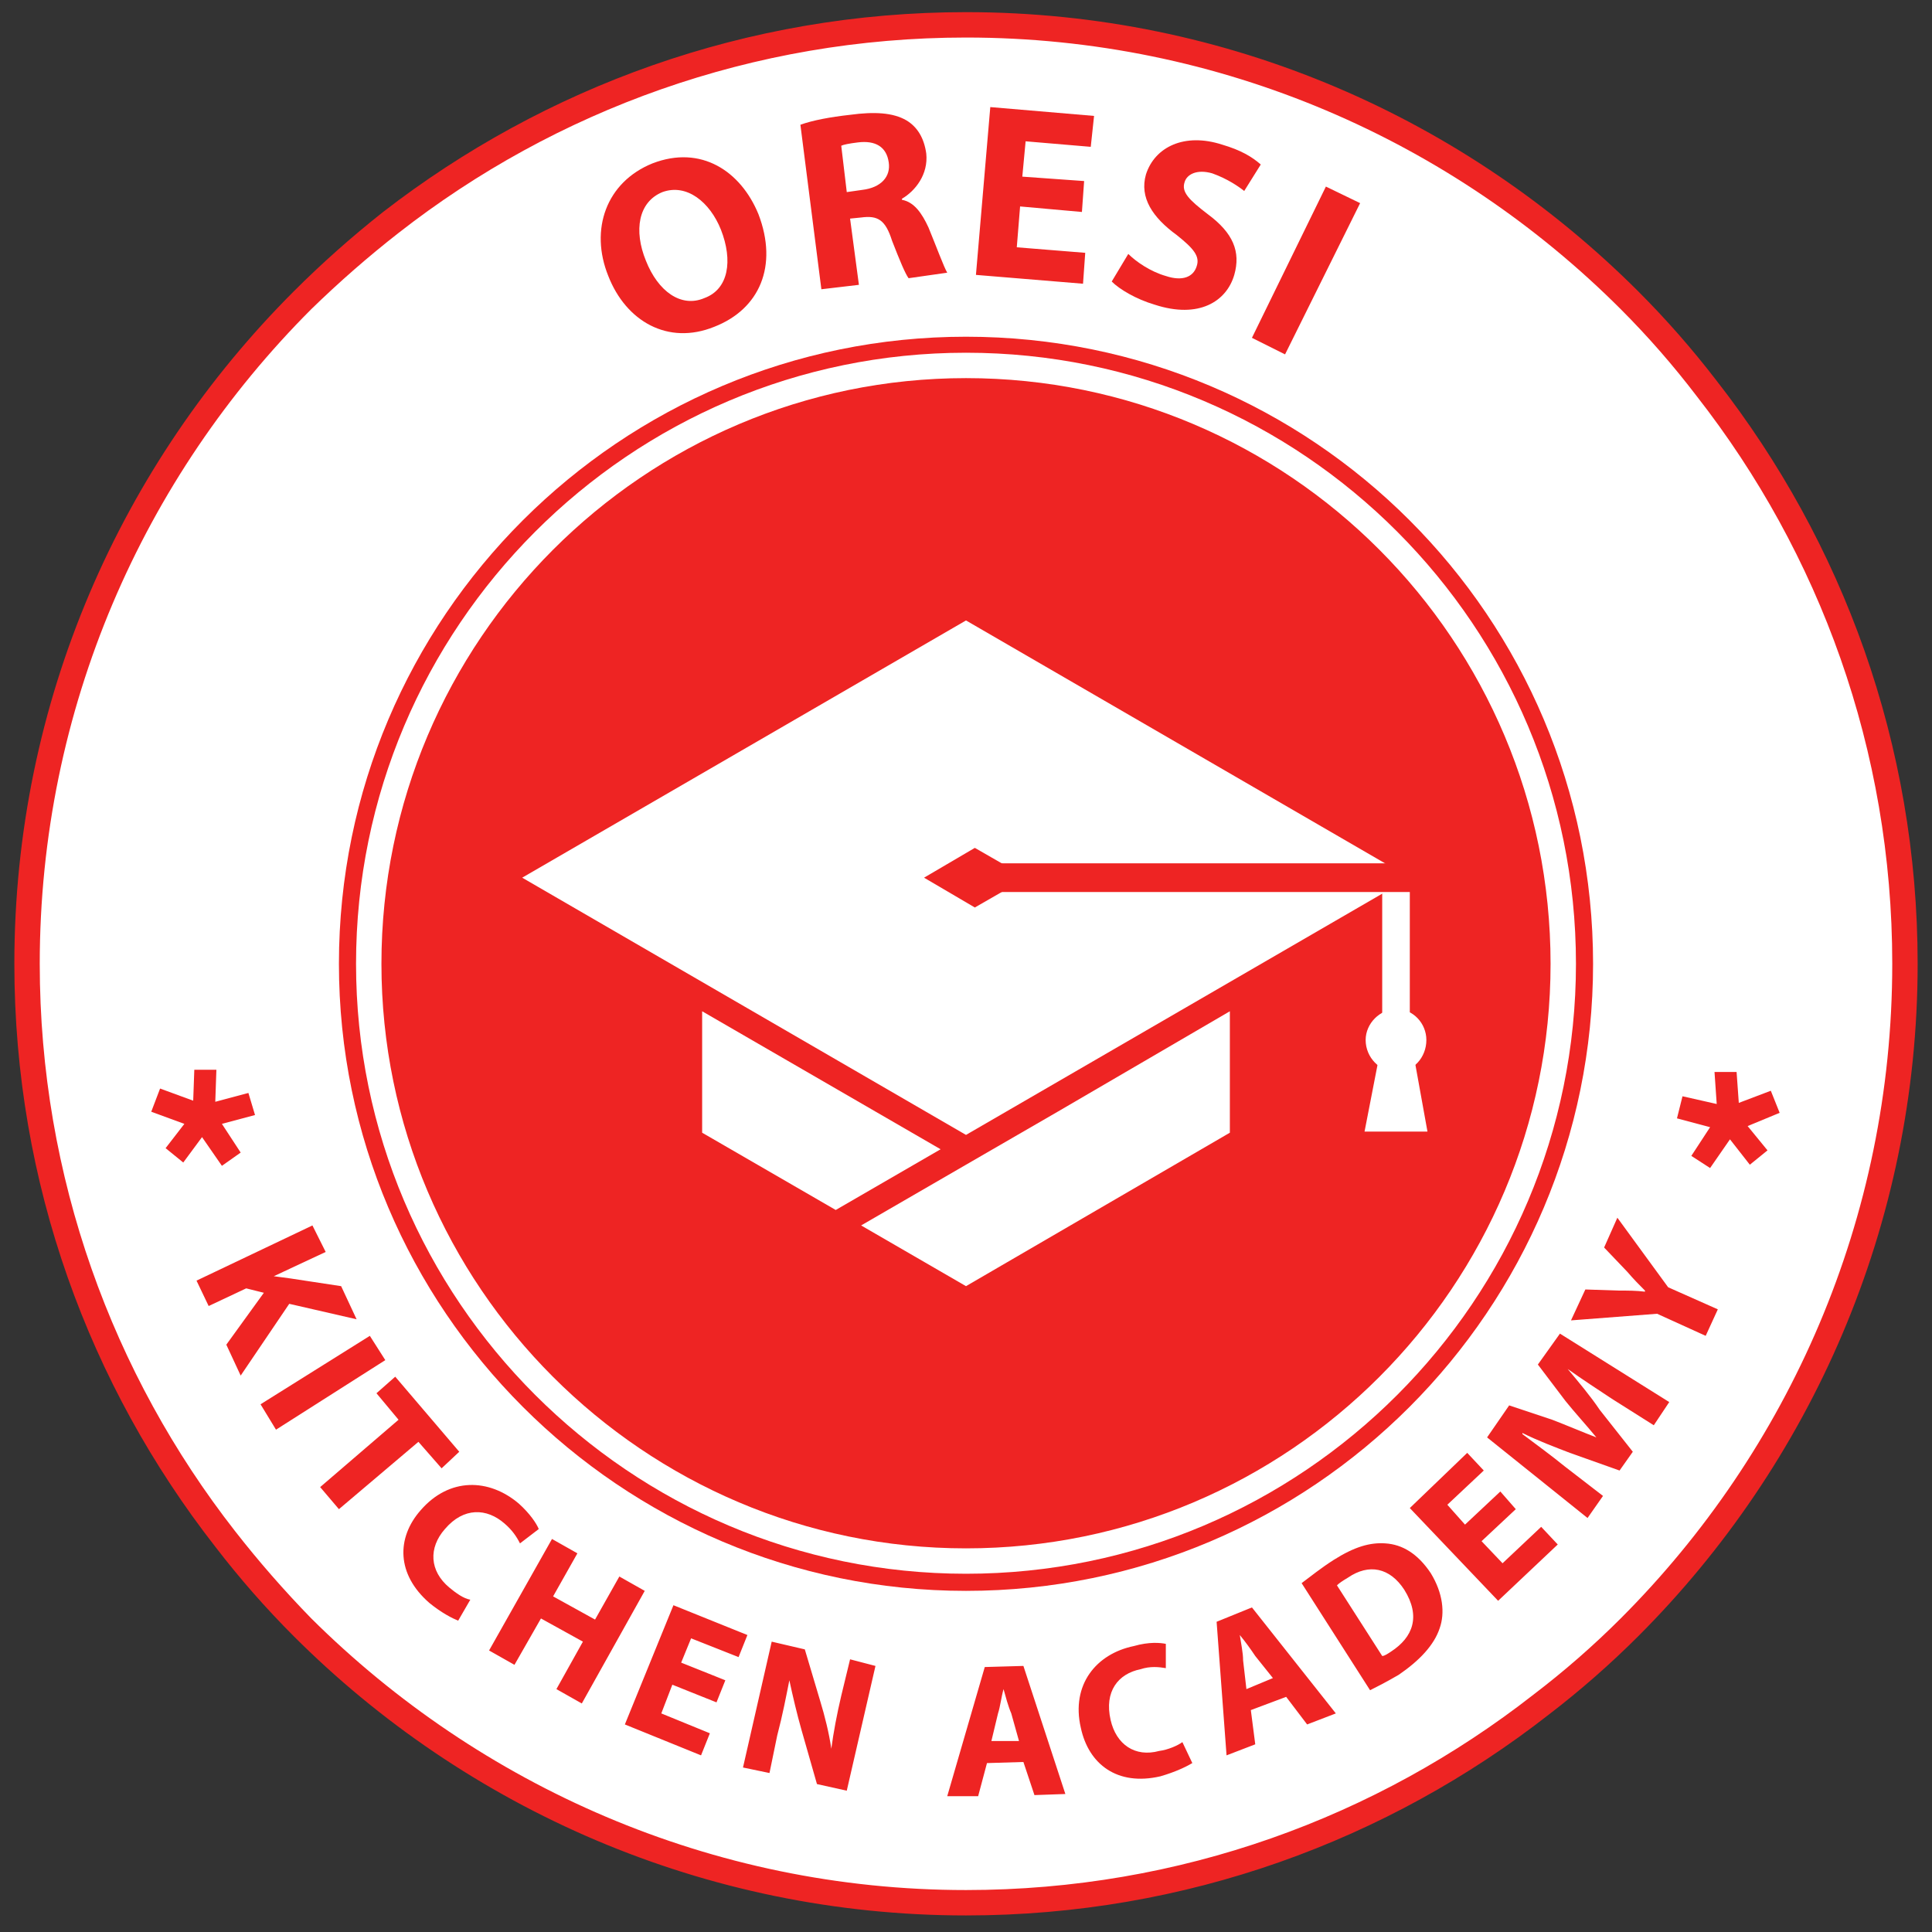
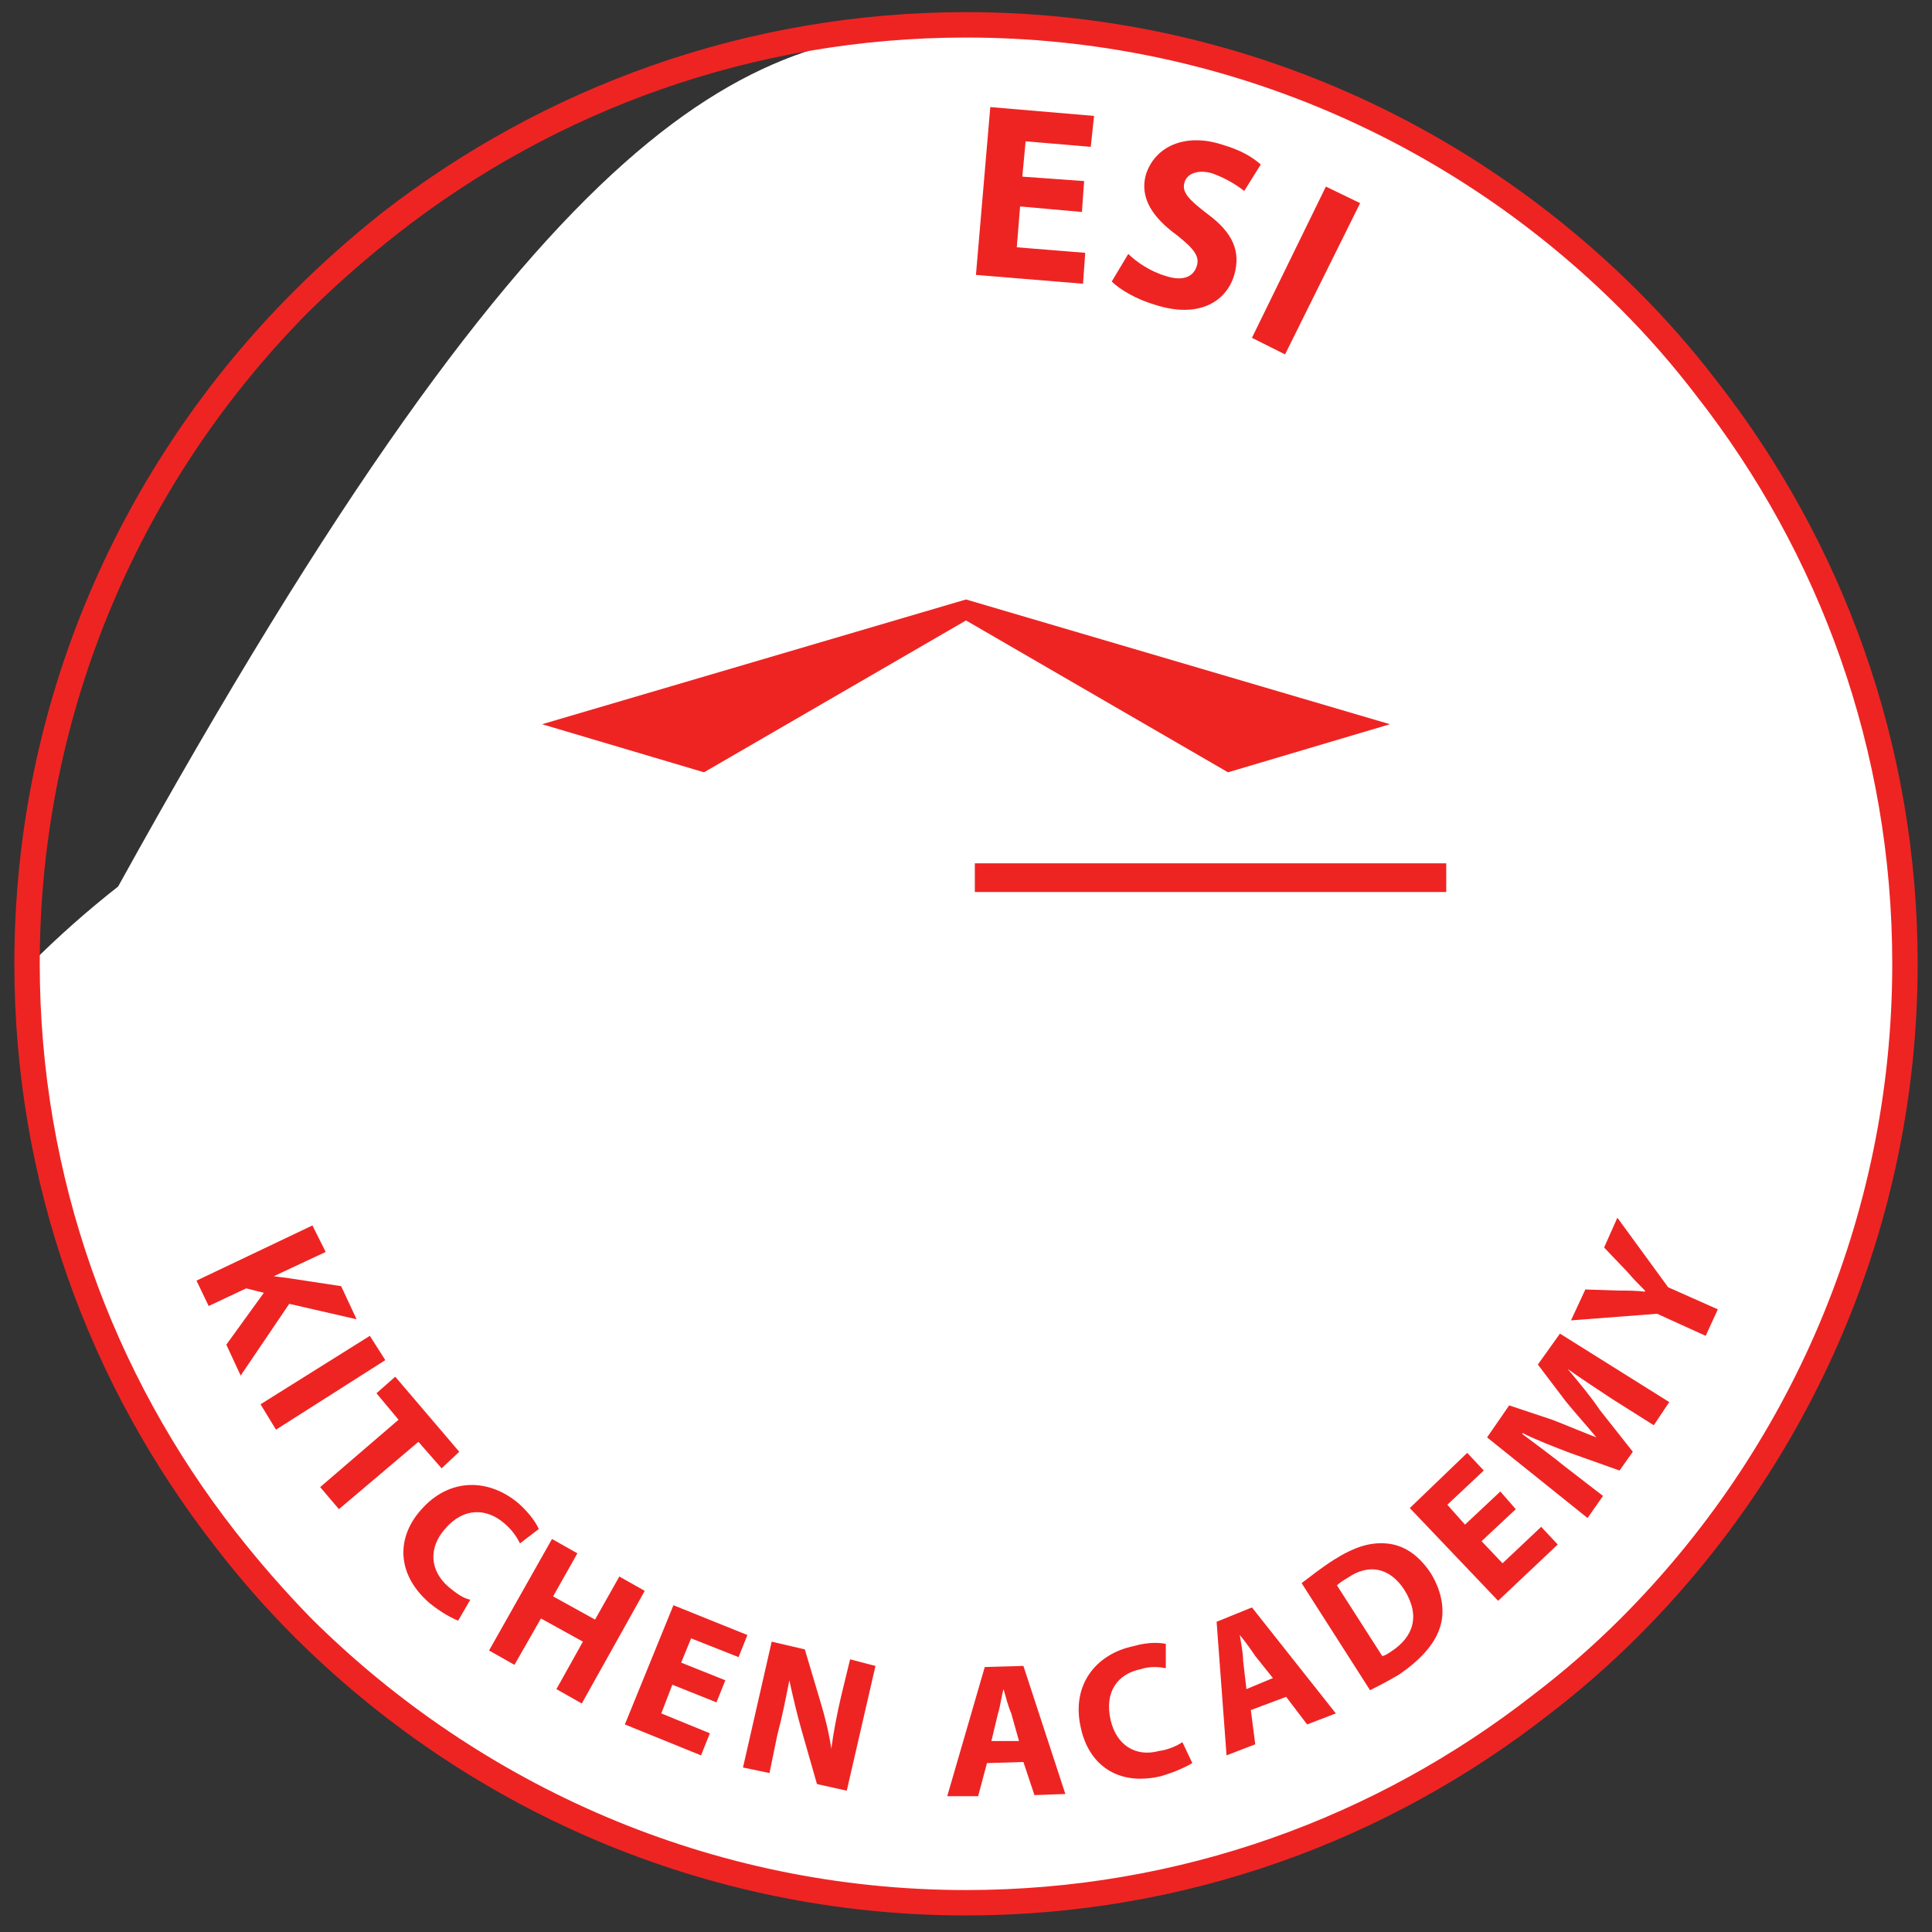
<svg xmlns="http://www.w3.org/2000/svg" version="1.2" viewBox="0 0 175 175" width="175" height="175">
  <rect x="0" y="0" width="175" height="175" fill="#333333" stroke="none" />
  <style>.s0{fill:#fff}.s1{fill:#ee2423}</style>
-   <path class="s0" d="M147.4 147.1q-3.8 3.8-8 7.1C125.1 165.3 107 172 87.5 172c-23.3 0-44.5-9.5-59.9-24.9q-3.7-3.7-7-7.9C9.5 124.8 2.8 106.8 2.8 87.3c0-23.4 9.5-44.5 24.9-59.9q3.7-3.7 7.9-7C50 9.2 68 2.6 87.5 2.6c23.3 0 44.5 9.5 59.9 24.8q3.7 3.8 7 8c11.2 14.3 17.8 32.3 17.8 51.9 0 23.3-9.5 44.5-24.8 59.8z" />
+   <path class="s0" d="M147.4 147.1q-3.8 3.8-8 7.1C125.1 165.3 107 172 87.5 172c-23.3 0-44.5-9.5-59.9-24.9q-3.7-3.7-7-7.9C9.5 124.8 2.8 106.8 2.8 87.3q3.7-3.7 7.9-7C50 9.2 68 2.6 87.5 2.6c23.3 0 44.5 9.5 59.9 24.8q3.7 3.8 7 8c11.2 14.3 17.8 32.3 17.8 51.9 0 23.3-9.5 44.5-24.8 59.8z" />
  <path fill-rule="evenodd" class="s1" d="M173.7 87.3c0 23.7-9.7 45.3-25.3 60.9q-3.8 3.8-8.1 7.1c-14.6 11.4-32.9 18.2-52.8 18.2-23.7 0-45.3-9.7-60.9-25.3q-3.8-3.8-7.1-8.1C8.1 125.5 1.3 107.2 1.3 87.3 1.3 63.5 11 42 26.6 26.4q3.8-3.8 8.1-7.2C49.3 7.9 67.6 1.1 87.5 1.1c23.8 0 45.3 9.7 60.9 25.3q3.8 3.8 7.1 8.1c11.4 14.6 18.2 32.9 18.2 52.8zm-2.3 0c0-19.4-6.6-37.2-17.7-51.4q-3.2-4.2-6.9-7.9C131.6 12.8 110.6 3.4 87.5 3.4c-19.3 0-37.2 6.6-51.4 17.7Q32 24.3 28.2 28C13 43.2 3.6 64.2 3.6 87.3c0 19.3 6.6 37.2 17.7 51.4q3.2 4.1 6.9 7.9c15.2 15.1 36.2 24.6 59.3 24.6 19.4 0 37.2-6.6 51.4-17.7q4.2-3.2 7.9-6.9c15.2-15.2 24.6-36.2 24.6-59.3z" />
-   <path fill-rule="evenodd" class="s1" d="M144.3 87.3c0 31.3-25.4 56.8-56.8 56.8-31.3 0-56.8-25.5-56.8-56.8 0-31.4 25.5-56.8 56.8-56.8 31.4 0 56.8 25.4 56.8 56.8zM68.7 19.4c1.8 4.7.1 8.6-4 10.2-4.2 1.7-8-.5-9.6-4.6-1.7-4.2-.2-8.5 4-10.2 4.4-1.7 8 .7 9.6 4.6zm-10.2 4.2c1.1 2.8 3.2 4.3 5.3 3.4 2.2-.8 2.6-3.4 1.5-6.2-1-2.5-3.1-4.2-5.3-3.4-2.2.9-2.6 3.5-1.5 6.2zm14-12.3c1.1-.4 2.7-.7 4.5-.9 2.2-.3 3.9-.2 5.1.5 1 .6 1.6 1.6 1.8 3 .2 1.9-1 3.4-2.2 4.1v.1c1.1.2 1.8 1.2 2.4 2.5.7 1.7 1.4 3.6 1.7 4.1l-3.5.5c-.3-.4-.8-1.6-1.5-3.4-.6-1.9-1.3-2.3-2.8-2.1l-1 .1.8 6-3.4.4zm4.2 6.1l1.4-.2c1.7-.2 2.6-1.2 2.4-2.5-.2-1.4-1.2-2-2.8-1.8-.8.1-1.3.2-1.5.3z" />
  <path class="s1" d="M98 19.2l-5.6-.5-.3 3.7 6.2.5-.2 2.8-9.7-.8 1.3-15.2 9.4.8-.3 2.8-5.9-.5-.3 3.2 5.6.4zm4.2 3.8c.7.7 2 1.6 3.4 2 1.5.5 2.5.1 2.8-.9.3-.9-.3-1.6-1.8-2.8-2.2-1.6-3.4-3.4-2.8-5.5.8-2.5 3.5-3.8 6.9-2.7 1.7.5 2.7 1.1 3.5 1.8l-1.5 2.4c-.5-.4-1.5-1.1-2.9-1.6-1.4-.4-2.3.1-2.5.8-.3.9.4 1.6 2.1 2.9 2.3 1.7 3 3.4 2.4 5.5-.7 2.4-3.2 4-7.2 2.7-1.7-.5-3.2-1.4-3.9-2.1zm21-4.6l-6.8 13.7-3-1.5 6.7-13.7z" />
  <path fill-rule="evenodd" class="s1" d="M49.1 65.6l38.4-11.3 38.4 11.3L87.5 77zM28.3 111l1.2 2.4-4.7 2.2q.8.1 1.5.2l4.6.7 1.4 3-6.1-1.4-4.4 6.5-1.3-2.8 3.4-4.7-1.6-.4-3.4 1.6-1.1-2.3zm6.6 12.2l-9.9 6.3-1.4-2.3 9.9-6.2zm1.2 5.4l-2-2.4 1.7-1.5 5.8 6.8L40 133l-2.1-2.4-7.2 6.1-1.7-2zm5.4 18.2c-.5-.2-1.5-.7-2.6-1.6-3-2.6-3-5.9-.8-8.4 2.6-3 6.2-2.9 8.9-.6 1 .9 1.6 1.8 1.8 2.3l-1.7 1.3c-.3-.6-.7-1.2-1.4-1.8-1.6-1.4-3.7-1.5-5.4.5-1.5 1.7-1.4 3.8.4 5.3.6.5 1.3 1 1.9 1.1zm10.8-6.1l-2.2 3.9 3.8 2.1 2.2-3.9 2.3 1.3-5.7 10.2-2.3-1.3 2.4-4.3-3.8-2.1-2.4 4.2-2.3-1.3 5.7-10.1zm12.6 13.5l-4-1.6-1 2.6 4.4 1.8-.8 2-6.9-2.8 4.4-10.8 6.7 2.7-.8 2-4.3-1.7-.9 2.2 4 1.6zm2.4 5.9l2.6-11.4 3 .7 1.4 4.7c.4 1.3.8 2.9 1 4.3.2-1.5.5-3.1.9-4.8l.8-3.3 2.3.6-2.6 11.3-2.7-.6-1.4-4.9c-.4-1.4-.8-3.1-1.1-4.5-.3 1.5-.6 3.1-1.1 5l-.7 3.4zm22.1-.4l-.8 3h-2.8l3.4-11.7 3.5-.1 3.8 11.6-2.8.1-1-3zm2.9-2l-.7-2.5c-.3-.7-.5-1.5-.7-2.2-.2.7-.3 1.6-.5 2.2l-.6 2.5zm15.7 2c-.5.3-1.5.8-2.9 1.2-3.9.9-6.5-1.1-7.2-4.4-.9-3.9 1.4-6.7 4.8-7.4 1.4-.4 2.4-.3 2.9-.2v2.2c-.6-.1-1.4-.2-2.3.1-2 .4-3.3 2-2.7 4.6.5 2.2 2.2 3.4 4.4 2.8.8-.1 1.7-.5 2.1-.8zm5.3-4.8l.4 3.1-2.6 1-.9-12.1 3.2-1.3 7.6 9.6-2.6 1-1.9-2.5zm2-2.9l-1.6-2c-.4-.6-.9-1.3-1.4-1.9.1.7.3 1.6.3 2.3l.3 2.6zm2.6-8.6c.8-.6 1.8-1.4 2.9-2.1 1.9-1.2 3.3-1.6 4.7-1.5 1.5.1 2.9.9 4.1 2.7 1.1 1.8 1.3 3.6.8 5-.5 1.5-1.8 2.9-3.7 4.2-1.2.7-2 1.1-2.6 1.4zm7.3 6.6c.2 0 .5-.2.8-.4 2-1.3 2.7-3.2 1.2-5.6-1.3-2-3.2-2.4-5.1-1.1-.5.3-.8.5-1 .7zm12.1-13.3l-3.1 2.9 1.9 2 3.5-3.3 1.5 1.6-5.4 5.1-8-8.4 5.2-5 1.5 1.6-3.3 3.1 1.6 1.8 3.2-3zm8.7-10c-1.2-.8-2.6-1.7-4-2.7 1 1.2 2.1 2.5 2.9 3.7l3 3.8-1.2 1.7-4.5-1.6c-1.3-.5-2.9-1.1-4.3-1.8v.1c1.2.9 2.7 2 3.8 2.9l3.5 2.7-1.4 2-9.1-7.3 2-2.9 3.9 1.3c1.3.5 2.7 1.1 4 1.6-.9-1.1-2-2.3-2.8-3.3l-2.5-3.3 2-2.8 9.9 6.2-1.4 2.1zm8.5-5.7l-4.4-2-7.8.6 1.3-2.8 3 .1c.9 0 1.6 0 2.4.1v-.1c-.5-.5-1-1-1.6-1.7l-2.1-2.2 1.2-2.7 4.6 6.3 4.5 2z" />
  <path fill-rule="evenodd" class="s0" d="M47.3 79.5l40.2-23.3 40.2 23.3-40.2 23.3zm64.1 12.1v11l-23.9 13.9L78 111l9.5-5.5 8.3-4.8zm-35.7 18l-12.1-7v-11l21.6 12.5z" />
  <path fill-rule="evenodd" class="s0" d="M125.2 92h2.5V79.5h-2.5z" />
  <path fill-rule="evenodd" class="s0" d="M126.5 91.4c1.5 0 2.7 1.3 2.7 2.8 0 1.6-1.2 2.9-2.7 2.9-1.5 0-2.8-1.3-2.8-2.9 0-1.5 1.3-2.8 2.8-2.8z" />
-   <path fill-rule="evenodd" class="s0" d="M125 95.3h3l1.3 7.2h-5.7z" />
  <path fill-rule="evenodd" class="s1" d="M131 80.8v-2.6H88.3v2.6z" />
-   <path fill-rule="evenodd" class="s1" d="M83.7 79.5l4.6-2.7 4.7 2.7-4.7 2.7z" />
  <path d="M87.5 141.4c-29.8 0-54.1-24.3-54.1-54.1 0-29.9 24.3-54.2 54.1-54.2 29.9 0 54.1 24.3 54.1 54.2 0 29.8-24.2 54.1-54.1 54.1z" style="fill:none;stroke:#fff;stroke-width:2.3" />
-   <path class="s1" d="M20.1 105.6l1.7-1.2-1.7-2.6 3-.8-.6-2-3 .8.1-2.9h-2l-.1 2.8-3-1.1-.8 2.1 3 1.1L15 104l1.6 1.3 1.7-2.3zm132.3-6.3l-.5 2 3 .8-1.7 2.6 1.7 1.1 1.8-2.6 1.8 2.3 1.6-1.3-1.8-2.2 2.9-1.2-.8-2-2.9 1.1-.2-2.8h-2l.2 2.9z" />
</svg>